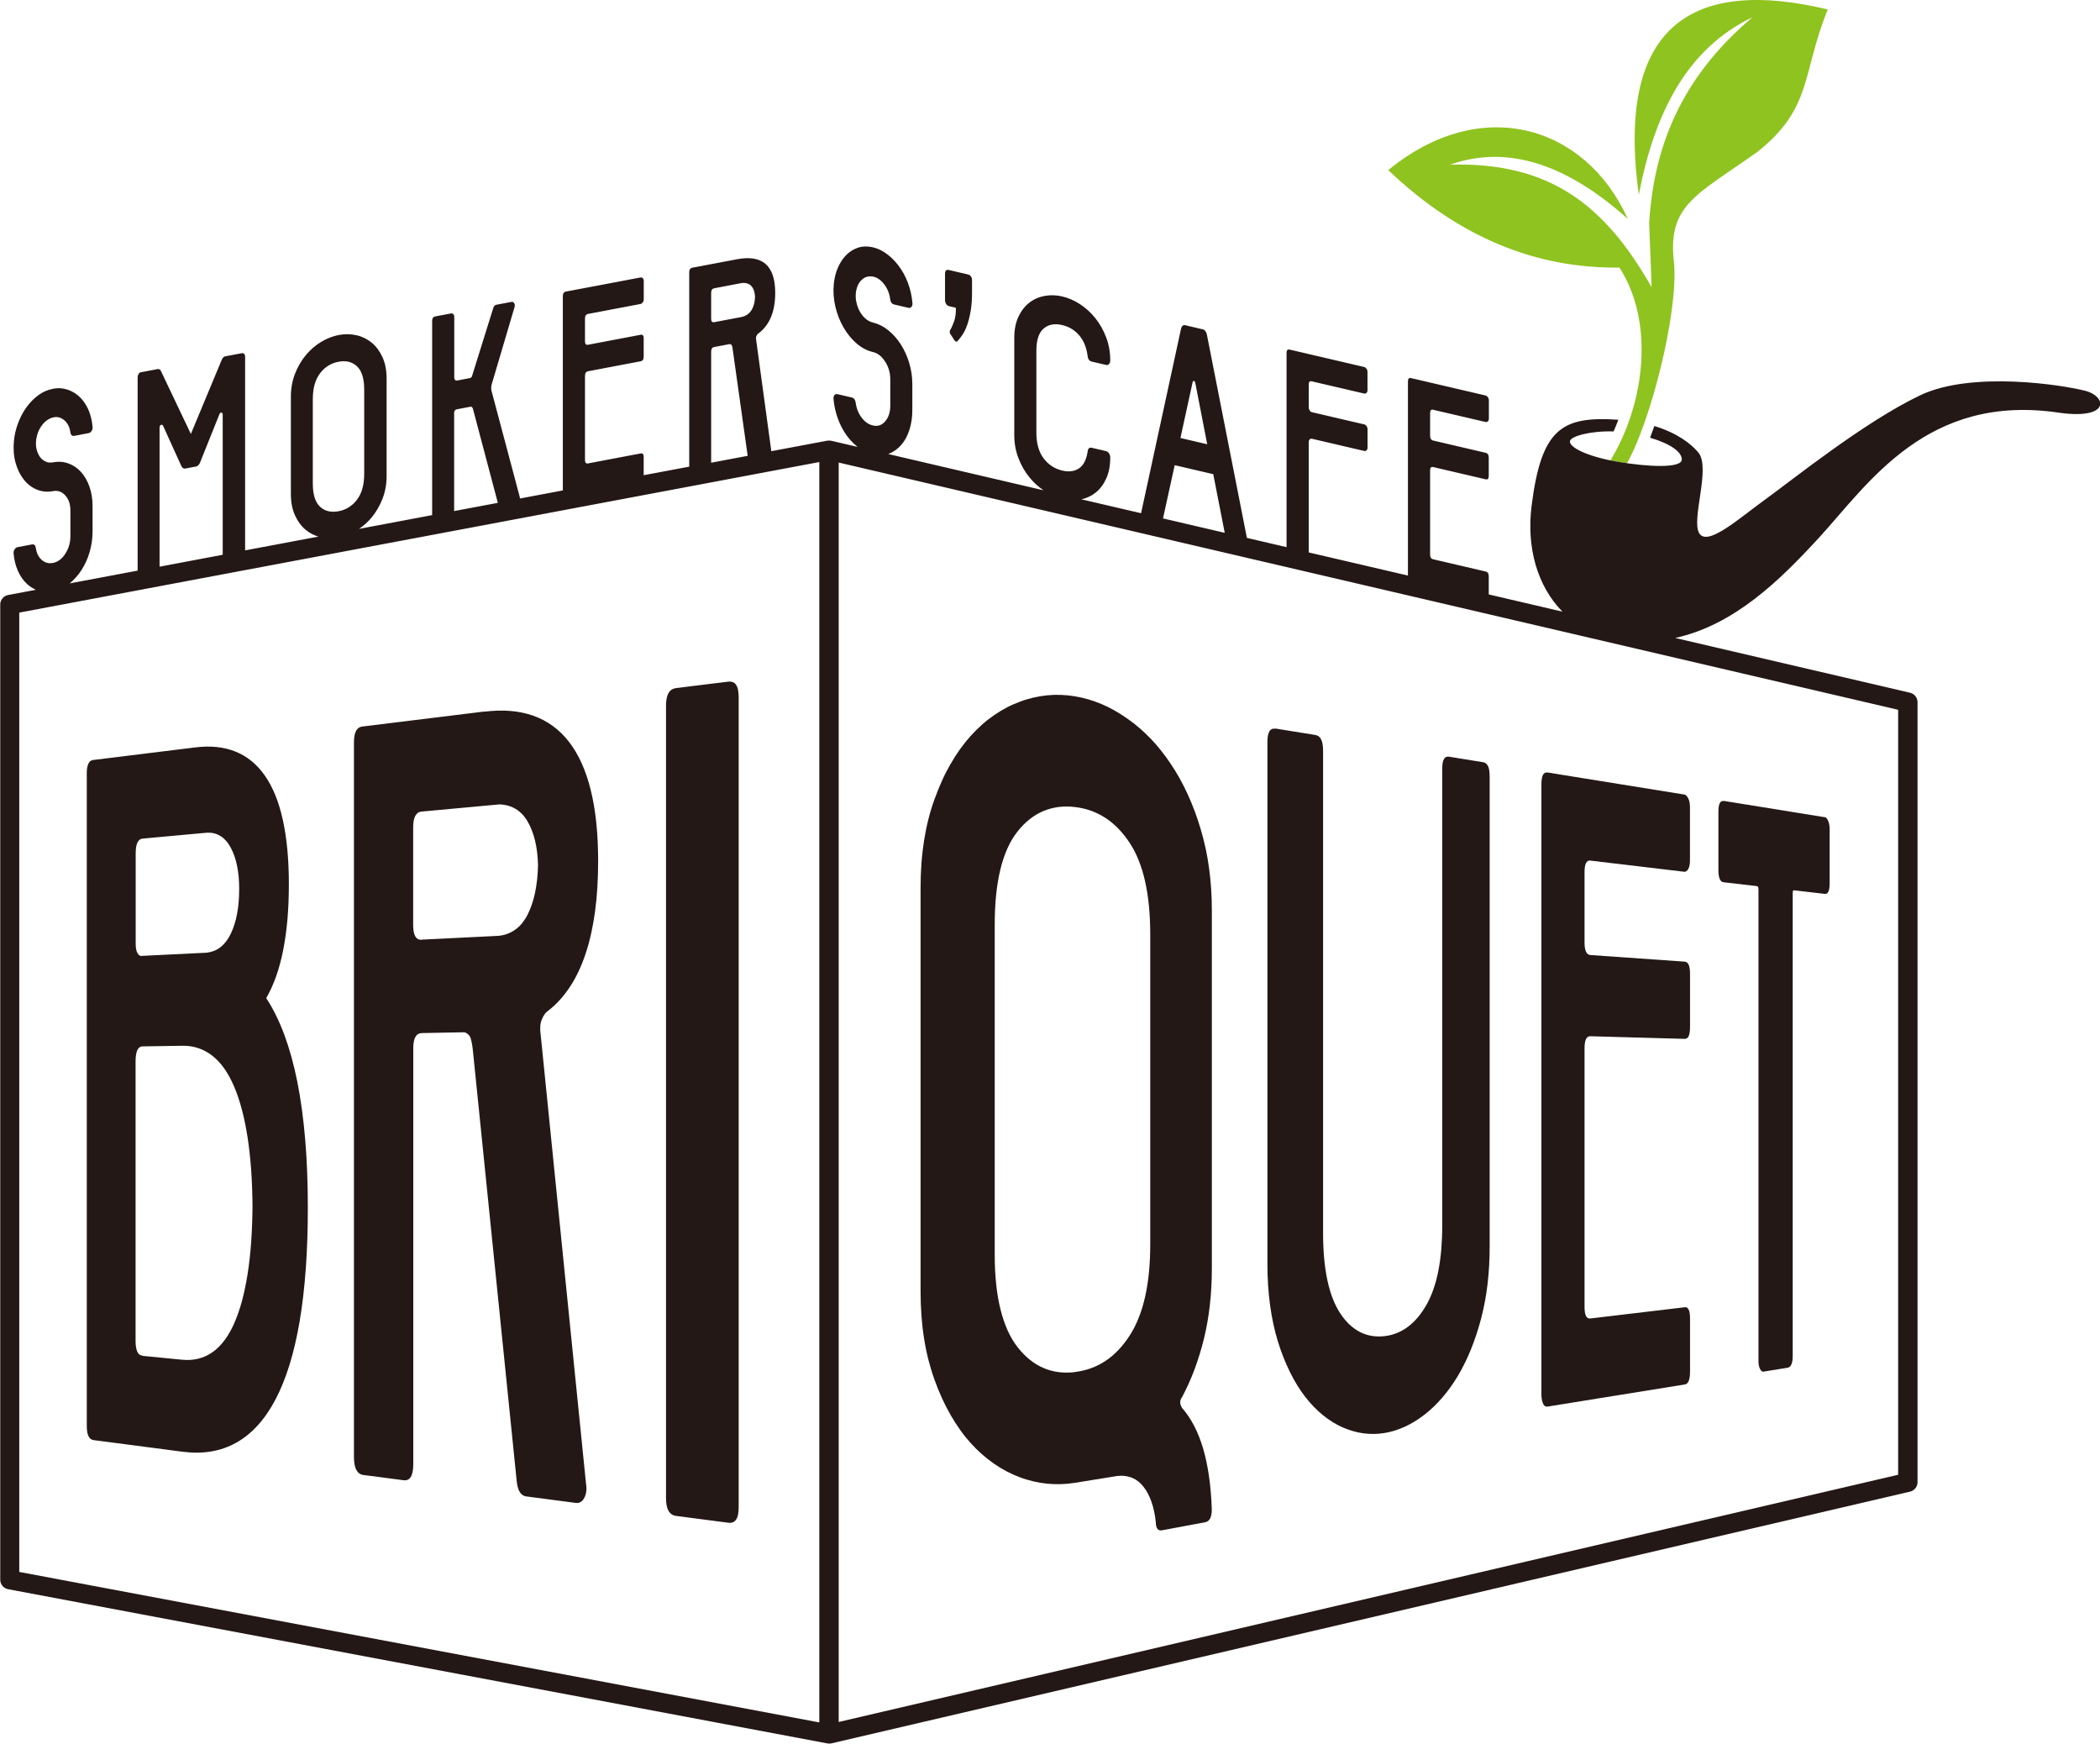
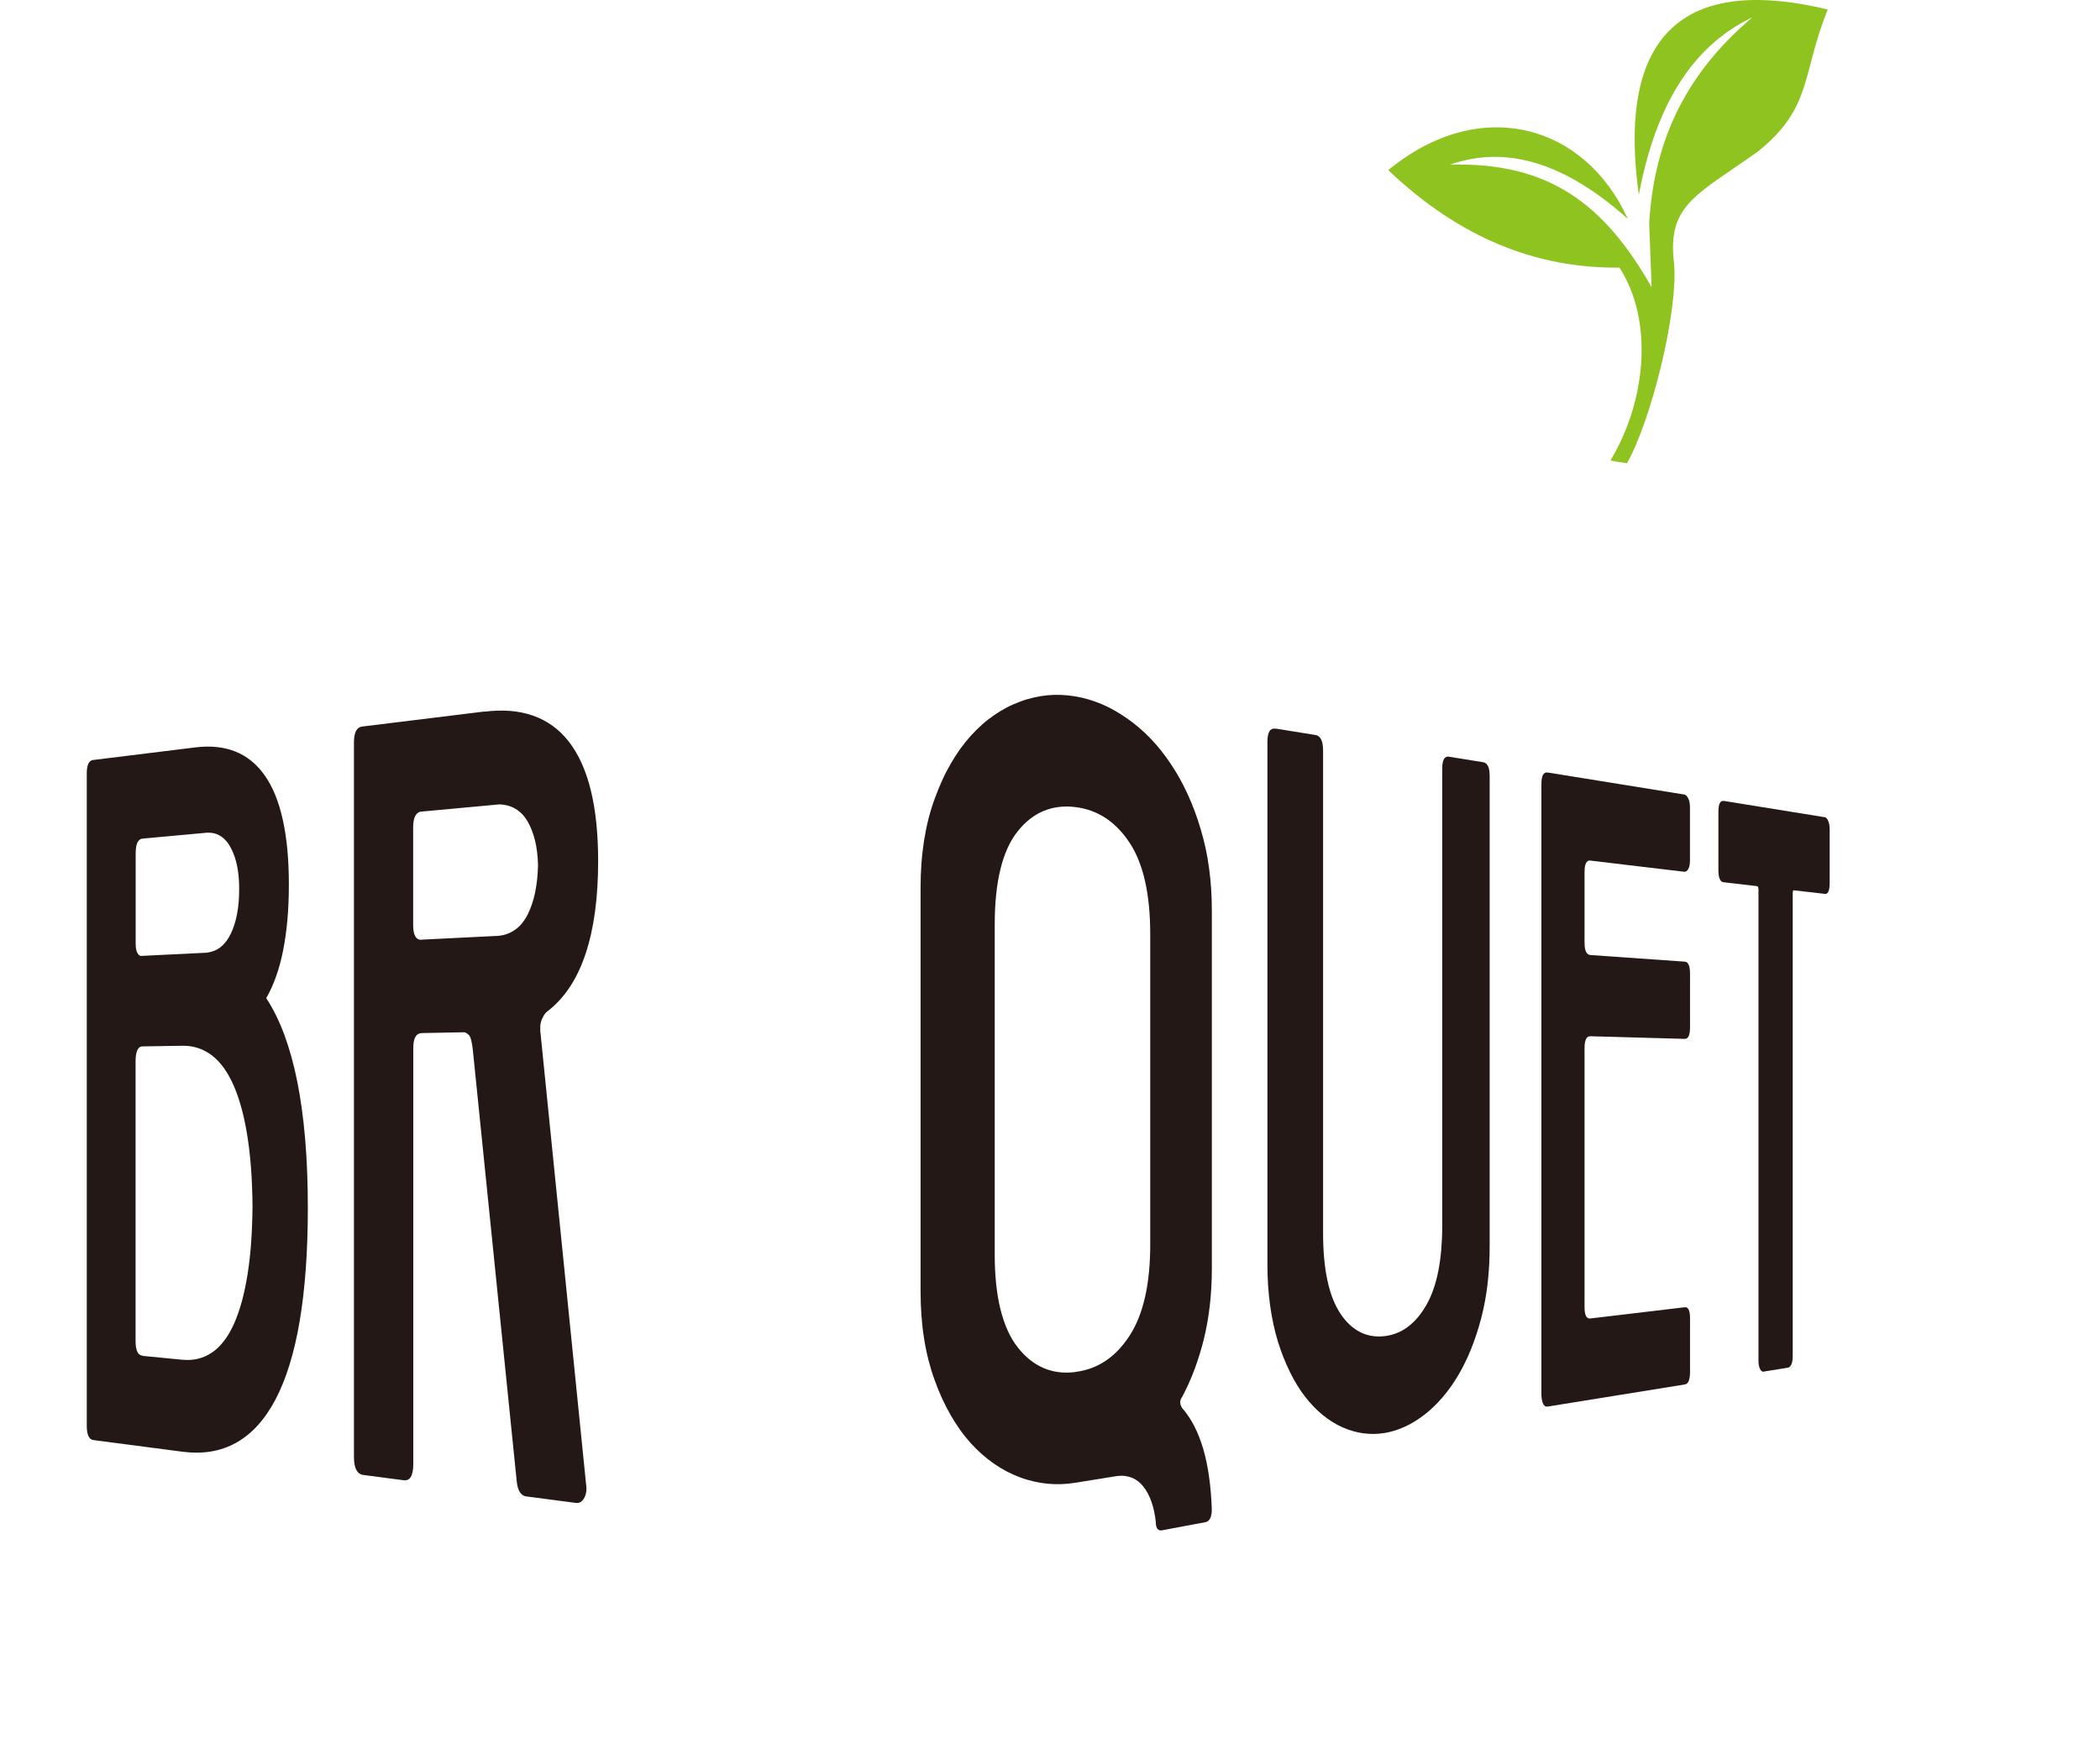
<svg xmlns="http://www.w3.org/2000/svg" id="_レイヤー_2" viewBox="0 0 368.5 305.96">
  <defs>
    <style>.cls-1{fill:#8fc31f;}.cls-2{fill:#231815;}</style>
  </defs>
  <g id="_レイヤー_1-2">
    <path class="cls-1" d="m308.25,26.76c9.9-7.8,7.87-13.84,12.48-25.1-28.61-6.83-36.54,8.1-33.16,32.5,2.74-14.28,8.42-25.63,19.96-31.14-12.75,10.74-17.36,23.07-18.14,36.15.14,3.74.29,7.48.43,11.22-8.3-14.58-17.99-21.97-35.35-21.5,10.22-3.61,20.62.07,31.17,9.51-7.52-16.6-25.92-21.81-42.03-8.55,12.55,11.96,26.13,17.28,40.56,17.1,6.09,9.42,4.63,23.56-1.57,33.84.39.08.77.16,1.18.23.57.1,1.14.18,1.72.26,4.12-7.28,8.91-25.95,8.28-34.89-1.33-10.36,3.75-12.05,14.46-19.64Z" />
    <path class="cls-2" d="m188.62,240.73c1-.12,1.95-.34,2.85-.67.9-.33,1.74-.76,2.54-1.29s1.55-1.17,2.25-1.91c.7-.74,1.36-1.58,1.97-2.52.61-.94,1.14-1.99,1.59-3.13.45-1.14.83-2.38,1.13-3.72.3-1.34.52-2.77.67-4.31.15-1.54.22-3.17.22-4.91v-54.22c0-1.78-.07-3.45-.22-5-.15-1.56-.37-3.01-.67-4.35-.3-1.35-.68-2.58-1.13-3.72-.45-1.14-.98-2.17-1.59-3.09-.61-.93-1.27-1.76-1.97-2.48s-1.45-1.36-2.25-1.88-1.65-.95-2.54-1.27-1.85-.54-2.85-.66c-1-.12-1.96-.12-2.88,0-.92.12-1.8.35-2.64.7s-1.64.83-2.39,1.42c-.76.59-1.47,1.31-2.13,2.14-.67.84-1.25,1.8-1.76,2.91-.5,1.1-.93,2.34-1.26,3.71-.34,1.37-.59,2.87-.76,4.51-.17,1.63-.25,3.4-.25,5.3v57.79c0,1.86.08,3.59.25,5.2.17,1.61.42,3.1.76,4.46s.76,2.6,1.26,3.71c.5,1.11,1.09,2.09,1.76,2.95.67.85,1.38,1.58,2.13,2.18s1.55,1.09,2.39,1.45,1.72.6,2.64.72c.92.12,1.88.12,2.88,0m0-118.57c.79.13,1.57.3,2.35.53s1.54.5,2.31.82,1.52.69,2.27,1.12c.75.42,1.49.89,2.23,1.41.74.51,1.45,1.06,2.14,1.66.69.59,1.35,1.22,1.99,1.88.64.66,1.25,1.37,1.84,2.11s1.16,1.52,1.7,2.34c.55.81,1.07,1.66,1.56,2.54s.95,1.8,1.39,2.75c.44.95.84,1.94,1.23,2.96.38,1.02.74,2.08,1.06,3.18.33,1.09.61,2.2.86,3.34s.45,2.3.61,3.5c.16,1.19.29,2.41.37,3.65.08,1.24.12,2.51.12,3.81v62.81c0,1.11-.03,2.2-.09,3.27-.06,1.07-.14,2.11-.26,3.13-.11,1.02-.26,2.02-.43,3s-.37,1.94-.6,2.88c-.23.94-.48,1.85-.76,2.75s-.57,1.77-.89,2.63c-.32.86-.66,1.69-1.03,2.51-.37.82-.76,1.61-1.17,2.39-.11.14-.19.28-.24.43s-.08.3-.08.46c0,.16.03.32.08.48s.14.34.24.51c.81.92,1.52,1.98,2.14,3.18s1.14,2.54,1.58,4.02c.43,1.48.77,3.1,1.02,4.87.25,1.77.41,3.68.48,5.74,0,.34-.02.64-.07.9s-.12.49-.22.68-.22.34-.36.45-.31.19-.51.22l-7.57,1.42c-.18.03-.34.03-.48-.02s-.25-.13-.34-.26-.16-.29-.21-.5-.07-.45-.07-.73c-.07-.65-.17-1.27-.3-1.85-.12-.58-.27-1.12-.45-1.63s-.38-.98-.61-1.42-.48-.84-.77-1.2c-.28-.37-.58-.68-.92-.95s-.69-.48-1.07-.64-.8-.27-1.24-.33-.91-.06-1.4,0l-7.46,1.2c-.81.13-1.62.21-2.42.23s-1.61,0-2.41-.08-1.6-.21-2.4-.4-1.6-.42-2.39-.72c-.8-.3-1.58-.65-2.33-1.04-.76-.4-1.5-.85-2.22-1.35s-1.43-1.06-2.11-1.66-1.35-1.26-1.99-1.97c-.64-.71-1.26-1.48-1.84-2.3s-1.14-1.69-1.67-2.61-1.03-1.9-1.5-2.92c-.47-1.03-.91-2.1-1.31-3.23-.41-1.13-.77-2.31-1.08-3.52-.31-1.22-.57-2.48-.77-3.78-.21-1.3-.36-2.64-.46-4.02-.1-1.38-.15-2.8-.15-4.26v-70.76c0-1.46.05-2.88.15-4.27s.26-2.73.46-4.03c.21-1.3.46-2.56.77-3.78s.67-2.39,1.08-3.51c.41-1.13.85-2.21,1.31-3.24s.97-2,1.5-2.92c.53-.92,1.09-1.79,1.67-2.61.59-.81,1.2-1.58,1.84-2.29.64-.71,1.3-1.37,1.99-1.98.68-.61,1.38-1.16,2.11-1.66s1.46-.95,2.22-1.35c.76-.4,1.54-.74,2.33-1.03.79-.3,1.59-.54,2.39-.72.8-.19,1.6-.32,2.4-.4s1.6-.1,2.41-.07,1.61.11,2.42.24" />
    <path class="cls-2" d="m223.8,127.83l7.02,1.13c.22.04.42.12.59.25s.31.31.42.53.2.49.25.81.09.68.09,1.1v84.64c0,1.61.06,3.12.19,4.52.13,1.4.32,2.7.58,3.89.26,1.19.57,2.27.96,3.24s.83,1.83,1.33,2.58c.5.75,1.05,1.39,1.62,1.93.58.53,1.19.96,1.84,1.29s1.32.54,2.04.66c.71.12,1.46.13,2.23.04s1.48-.27,2.17-.55,1.33-.64,1.94-1.1c.61-.46,1.18-1,1.72-1.64.54-.64,1.04-1.37,1.51-2.18.47-.82.87-1.73,1.22-2.72.35-.99.64-2.07.87-3.24s.4-2.42.52-3.77c.11-1.35.17-2.78.17-4.31v-80.03c0-.39.02-.73.07-1.01s.12-.52.22-.69.22-.3.37-.37.32-.09.52-.06l6,.97c.19.03.36.1.5.22s.26.28.36.48.17.45.21.75.07.63.07,1.01v82.43c0,1.16-.03,2.3-.09,3.41s-.16,2.2-.28,3.26-.28,2.09-.47,3.1-.41,1.99-.66,2.95c-.25.95-.53,1.88-.82,2.77-.29.89-.61,1.75-.94,2.58-.33.83-.69,1.63-1.07,2.4-.38.77-.77,1.51-1.19,2.22-.42.7-.86,1.38-1.31,2.01-.45.64-.93,1.24-1.42,1.82s-1,1.11-1.52,1.62c-.53.51-1.07.98-1.63,1.42-.56.44-1.13.83-1.71,1.19s-1.16.67-1.75.94-1.19.5-1.79.69c-.6.19-1.21.33-1.83.43s-1.23.15-1.84.16c-.61,0-1.23-.03-1.84-.11s-1.22-.21-1.83-.39-1.22-.4-1.83-.66c-.61-.27-1.2-.59-1.78-.95s-1.14-.76-1.69-1.21-1.08-.94-1.6-1.48-1.02-1.12-1.5-1.74c-.49-.63-.95-1.31-1.39-2.02s-.86-1.48-1.26-2.29-.77-1.66-1.13-2.55-.68-1.84-.99-2.82c-.31-.99-.57-2.01-.8-3.08-.23-1.07-.42-2.17-.58-3.32-.15-1.14-.27-2.33-.35-3.55-.08-1.22-.11-2.48-.11-3.77v-91.49c0-.43.03-.79.09-1.1s.15-.56.26-.75.26-.32.44-.4.38-.09.62-.06" />
    <path class="cls-2" d="m271.56,135.54l24,3.87c.07.01.13.03.19.07s.12.08.18.14.11.13.17.21.11.18.16.28c.05.1.09.21.13.33s.07.24.09.36.04.26.05.4.02.28.02.43v9.39c0,.15,0,.29-.02.42s-.03.26-.05.38-.05.23-.09.34-.08.21-.13.3c-.05.09-.1.17-.16.23s-.11.12-.17.16-.12.07-.18.09-.13.02-.19.02l-16.49-1.96c-.17-.02-.32,0-.45.08s-.24.2-.32.37-.15.39-.19.66-.06.58-.06.95v12.27c0,.36.02.68.06.95s.11.51.19.69.19.33.32.43.28.16.45.17l16.56,1.16c.15.01.29.06.41.16s.21.23.29.4.13.39.17.65.06.56.06.91v9.39c0,.34-.02.64-.06.9s-.1.47-.17.64-.17.3-.29.38-.25.12-.41.12l-16.56-.46c-.17,0-.32.04-.45.12s-.24.22-.32.4-.15.4-.19.67-.06.59-.06.95v45.32c0,.36.02.68.06.95s.11.49.19.66.19.3.32.37.28.1.45.08l16.56-1.97c.15-.02.29,0,.41.08s.21.19.29.35.13.36.17.61.06.54.06.88v9.44c0,.34-.02.64-.06.9s-.1.48-.17.67-.17.32-.29.43-.25.17-.41.19l-24.07,3.88c-.15.02-.29,0-.41-.06s-.23-.18-.32-.34-.16-.36-.22-.61-.1-.54-.13-.88v-.16s0-107.15,0-107.15c0-.37.02-.7.07-.97s.11-.49.2-.66.2-.29.34-.36.29-.09.47-.06" />
    <path class="cls-2" d="m302.44,140.52l17.77,2.87c.06,0,.11.03.17.06s.1.07.15.13.1.12.14.19.09.16.13.26c.04.1.08.2.11.3s.06.22.08.33.04.24.05.37.02.26.02.39v9.49c0,.34-.02.63-.05.88s-.09.46-.16.62-.16.28-.26.35-.23.1-.37.08l-5.42-.63s-.07,0-.1.02-.05.05-.07.09-.03.1-.04.17-.01.15-.01.24v81.17c0,.32-.02.61-.06.86s-.09.46-.17.63-.17.31-.28.41-.24.16-.39.18l-4.2.68c-.06,0-.12,0-.18,0s-.11-.04-.16-.08-.1-.09-.15-.15-.1-.14-.14-.22c-.05-.09-.09-.18-.12-.28s-.06-.21-.09-.32-.04-.23-.05-.36-.02-.26-.02-.4v-82.78c0-.1,0-.18-.02-.25s-.03-.13-.05-.18-.05-.09-.08-.11-.07-.04-.11-.05l-5.87-.68c-.15-.02-.28-.07-.39-.17s-.2-.24-.28-.41-.13-.4-.17-.65-.06-.55-.06-.89v-10.26c0-.34.02-.63.06-.88s.09-.45.17-.6.17-.27.28-.33.24-.09.39-.06" />
    <path class="cls-2" d="m25.02,237.87c-.21-.02-.38-.09-.54-.2s-.28-.28-.38-.49-.18-.47-.23-.78-.08-.67-.08-1.07v-49.13c0-.43.03-.81.08-1.13s.13-.59.23-.81.23-.38.38-.49.33-.17.54-.17l6.95-.11c1-.02,1.94.12,2.81.41.88.29,1.7.73,2.47,1.33s1.47,1.35,2.11,2.26c.64.91,1.22,1.98,1.74,3.2.52,1.22.97,2.58,1.36,4.06s.72,3.1.99,4.85c.27,1.75.47,3.62.62,5.63.14,2,.22,4.14.24,6.39-.02,2.25-.1,4.37-.24,6.36-.14,1.98-.35,3.84-.62,5.55-.27,1.71-.6,3.29-.99,4.74-.39,1.44-.85,2.75-1.36,3.92-.52,1.17-1.09,2.17-1.74,3.02-.64.85-1.34,1.54-2.11,2.07-.76.53-1.58.9-2.47,1.12s-1.82.27-2.81.18l-6.95-.68m-.35-70.17c-.15-.05-.27-.14-.38-.26s-.2-.27-.27-.45-.13-.4-.16-.65-.05-.53-.05-.84v-15.86c0-.41.03-.76.08-1.07s.13-.56.23-.77.23-.37.38-.49.33-.18.54-.2l11.33-1.04c.45-.01.87.03,1.26.13s.76.27,1.11.49.66.5.96.84.56.74.8,1.19c.24.45.45.94.64,1.47s.33,1.09.46,1.69.21,1.24.28,1.92c.06.68.09,1.39.09,2.13,0,.81-.03,1.57-.09,2.31s-.15,1.42-.28,2.08c-.12.66-.27,1.27-.46,1.85s-.39,1.12-.64,1.63c-.24.5-.51.95-.81,1.34s-.62.72-.97,1-.73.5-1.14.66-.84.27-1.3.33l-11.59.57m9.58-36.59l-17.94,2.21c-.18.02-.34.09-.48.2s-.25.26-.34.45-.16.43-.21.71-.07.61-.07.97v114.48c0,.39.02.74.07,1.04s.12.56.22.77.22.38.37.49.32.19.52.22l15.62,2.04c3.53.46,6.66-.05,9.38-1.56,2.75-1.52,5.06-4.05,6.93-7.6,1.88-3.57,3.3-8.16,4.25-13.77.95-5.62,1.43-12.25,1.43-19.86,0-4.28-.15-8.27-.46-11.95-.31-3.68-.77-7.06-1.38-10.14-.61-3.07-1.38-5.83-2.29-8.29-.91-2.45-1.97-4.59-3.17-6.42.66-1.14,1.23-2.41,1.73-3.81.5-1.4.91-2.94,1.24-4.6.33-1.67.58-3.47.75-5.39.17-1.93.25-3.99.25-6.17,0-4.34-.35-8.11-1.06-11.3-.7-3.18-1.75-5.77-3.15-7.77-1.39-1.99-3.11-3.4-5.16-4.22s-4.39-1.06-7.05-.73" />
    <path class="cls-2" d="m73.98,164.9c-.25.01-.46-.03-.65-.14s-.34-.26-.46-.48-.22-.49-.28-.82-.09-.71-.09-1.16v-17.1c0-.45.03-.84.09-1.18s.15-.62.28-.86.28-.41.46-.54.4-.2.65-.22l13.63-1.26c.54.01,1.05.09,1.53.22s.92.32,1.34.57.8.56,1.15.92c.35.37.67.8.95,1.28.28.48.53,1.01.75,1.57s.4,1.16.56,1.8.27,1.32.36,2.03c.09.72.14,1.47.16,2.26-.02.89-.07,1.74-.16,2.55-.09.81-.21,1.58-.36,2.3s-.34,1.41-.56,2.05-.47,1.24-.75,1.8c-.29.56-.61,1.05-.96,1.49s-.74.8-1.17,1.11-.88.55-1.37.74-1.02.31-1.57.37l-13.51.67m11.02-40.03l-21.47,2.64c-.24.03-.45.11-.63.24s-.33.31-.45.54-.21.51-.27.85-.09.72-.09,1.16v125.34c0,.49.03.93.1,1.31.07.38.17.71.31.97s.31.48.52.63.45.25.73.28l7.04.92c.28.04.53,0,.75-.09s.39-.27.53-.5.25-.54.32-.91.11-.81.11-1.31v-72.96c0-.45.03-.84.09-1.17s.15-.61.28-.84.28-.39.47-.5.4-.17.65-.18l7.42-.14c.05,0,.11,0,.18.03s.13.05.2.09.14.09.22.15.16.13.24.21c.08.08.15.19.22.33s.14.33.19.55.11.47.16.76.09.61.13.97l7.69,75.57c.04.43.1.81.19,1.14s.2.61.34.84.31.42.5.55.41.22.66.25l8.7,1.14c.16.02.31.02.45-.01s.27-.08.4-.16.24-.18.35-.3.2-.27.29-.44c.09-.17.16-.36.22-.55s.1-.39.12-.6.03-.42.02-.64-.03-.45-.07-.69l-7.96-78.82c-.04-.27-.06-.52-.07-.77s0-.48.01-.7.05-.44.1-.64.11-.39.19-.57c.08-.19.16-.36.25-.51s.18-.3.27-.42.2-.24.3-.33.22-.18.33-.25c1.43-1.13,2.69-2.52,3.78-4.18,1.09-1.66,2-3.59,2.73-5.78.73-2.19,1.28-4.65,1.65-7.36.37-2.72.55-5.69.55-8.92,0-4.78-.43-8.92-1.29-12.41-.86-3.49-2.14-6.32-3.84-8.51-1.69-2.17-3.78-3.69-6.28-4.57s-5.33-1.1-8.55-.7" />
-     <path class="cls-2" d="m127.81,119.6l-9.18,1.13c-.29.04-.55.13-.77.27s-.4.35-.55.61-.25.57-.33.94-.11.8-.11,1.28v139.05c0,.48.04.9.11,1.27.07.37.18.68.33.94s.33.46.55.61.48.24.77.28l9.18,1.2c.3.04.57.01.79-.08s.42-.25.57-.48.27-.52.34-.88.11-.78.11-1.27V122.33c0-.5-.04-.92-.11-1.28s-.19-.65-.34-.88c-.15-.23-.34-.39-.57-.48s-.49-.12-.79-.08" />
-     <path class="cls-2" d="m166.49,53.71l1.24.29c.03.92-.07,1.69-.29,2.33-.22.64-.45,1.15-.68,1.53-.16.27-.14.54.04.82.13.16.24.33.33.48.09.16.19.31.29.47.24.36.45.41.66.15.23-.25.5-.59.8-1.03.3-.43.57-.99.82-1.68.25-.68.45-1.5.62-2.46.17-.95.25-2.07.25-3.35v-2.07c0-.27-.06-.5-.19-.68-.13-.18-.3-.3-.51-.35l-3.38-.79c-.44-.1-.66.13-.66.7v4.55c0,.27.06.5.18.7.12.2.28.32.49.37Z" />
-     <path class="cls-2" d="m365.89,68.57c-3.8-1-19.85-3.56-28.97.8-9.85,4.71-22.45,14.87-27.07,18.2-4.62,3.33-10.17,8.36-11.66,6.02-1.49-2.34,2.05-11.48-.16-14.18-1.26-1.53-3.74-3.45-7.73-4.66-.25.71-.5,1.39-.75,2.05,3.59,1.07,5.52,2.47,5.57,3.79.06,1.64-6.04,1.33-11.32.42-5.38-.92-8.58-2.59-8.3-3.65.22-.83,3.62-1.79,7.65-1.66.3-.68.57-1.36.83-2.05-9.86-.67-13.51,1.47-15.22,15.1-.93,7.38,1.04,14.14,5.41,18.57l-12.93-3.02v-3.19c0-.47-.18-.74-.54-.83l-9.21-2.15c-.36-.08-.54-.36-.54-.84v-14.76c0-.47.18-.67.54-.58l9.21,2.15c.36.09.54-.11.54-.58v-3.23c0-.47-.18-.75-.54-.84l-9.21-2.15c-.36-.09-.54-.36-.54-.83v-3.99c0-.47.18-.67.54-.58l9.18,2.14c.16.04.29,0,.41-.11.12-.11.18-.26.18-.46v-3.23c0-.2-.06-.38-.18-.55-.12-.16-.25-.26-.41-.3l-13.07-3.05c-.36-.09-.54.11-.54.58v34.07l-17.41-4.06v-19.37c0-.17.05-.32.16-.44.1-.13.23-.17.39-.14l9.22,2.15c.13.03.25,0,.37-.12.12-.11.18-.26.18-.46v-3.24c0-.2-.06-.38-.18-.55-.12-.16-.24-.26-.37-.29l-9.22-2.15c-.16-.04-.29-.14-.39-.32-.1-.18-.16-.35-.16-.52v-3.99c0-.47.18-.67.54-.58l9.18,2.14c.16.04.29,0,.41-.11.12-.11.18-.26.18-.46v-3.24c0-.2-.06-.38-.18-.55-.12-.16-.25-.26-.41-.3l-13.07-3.05c-.36-.09-.54.11-.54.58v34.08l-6.96-1.62-7.03-35.72c-.13-.5-.36-.79-.7-.87l-3.11-.73c-.16-.04-.3,0-.43.1-.13.1-.22.25-.27.44l-7.03,32.45-10.48-2.44c.92-.2,1.74-.57,2.46-1.14.78-.61,1.41-1.43,1.89-2.47.48-1.03.72-2.27.72-3.72,0-.27-.07-.51-.21-.73-.14-.22-.32-.35-.53-.4l-2.49-.58c-.44-.1-.69.13-.74.69-.21,1.4-.71,2.37-1.5,2.91-.79.54-1.77.67-2.94.4-1.35-.32-2.44-1.03-3.29-2.16-.84-1.12-1.26-2.61-1.26-4.47v-14.41c0-1.85.42-3.15,1.26-3.87.84-.73,1.94-.94,3.29-.62,1.17.27,2.14.86,2.94,1.77.79.91,1.29,2.11,1.5,3.61.05.59.3.93.74,1.03l2.49.58c.21.05.38,0,.53-.16.14-.15.21-.36.21-.63,0-1.45-.24-2.8-.72-4.06-.48-1.26-1.11-2.37-1.89-3.35-.78-.97-1.67-1.79-2.68-2.45-1.01-.66-2.05-1.11-3.11-1.36-1.06-.25-2.1-.28-3.11-.1-1.01.19-1.91.58-2.69,1.19-.79.61-1.42,1.43-1.91,2.46-.48,1.03-.73,2.27-.73,3.72v17.03c0,1.45.24,2.8.73,4.06.48,1.26,1.12,2.38,1.91,3.35.73.91,1.57,1.67,2.5,2.3l-27.28-6.37c.06-.02.12-.03.18-.06.81-.33,1.52-.84,2.13-1.54.62-.7,1.09-1.58,1.43-2.64.34-1.06.51-2.21.51-3.45v-4.55c0-1.28-.18-2.52-.54-3.72-.36-1.21-.86-2.29-1.48-3.27-.62-.97-1.36-1.8-2.2-2.48-.84-.68-1.74-1.13-2.7-1.36-.47-.11-.9-.34-1.3-.69-.4-.35-.74-.78-1.01-1.27-.27-.49-.47-1.05-.6-1.67-.13-.62-.14-1.24-.04-1.87.13-.76.41-1.38.84-1.85.43-.47.94-.72,1.54-.75.88-.04,1.67.36,2.37,1.17.7.82,1.11,1.78,1.24,2.88.08.5.31.8.7.89l2.49.58c.21.05.38,0,.53-.16.14-.16.2-.37.18-.66-.11-1.27-.38-2.48-.82-3.63-.45-1.16-1.02-2.19-1.73-3.09-.71-.91-1.5-1.64-2.38-2.21-.88-.57-1.82-.9-2.8-.99-.78-.08-1.52.03-2.22.34-.7.3-1.32.74-1.85,1.33-.53.58-.97,1.29-1.32,2.12-.35.83-.58,1.75-.68,2.76-.13,1.38-.03,2.73.29,4.05.32,1.32.8,2.52,1.44,3.62.64,1.1,1.4,2.02,2.29,2.79.89.76,1.85,1.26,2.86,1.49.83.19,1.54.76,2.14,1.69.6.94.89,1.96.89,3.07v4.67c0,1.07-.27,1.95-.82,2.64-.54.69-1.22.97-2.02.85-.8-.12-1.51-.56-2.12-1.33-.61-.77-.98-1.68-1.11-2.72-.08-.51-.31-.81-.7-.9l-2.49-.58c-.21-.05-.38,0-.53.16-.14.16-.2.38-.17.66.1,1.2.36,2.35.76,3.46.4,1.11.93,2.11,1.58,3.01.57.78,1.21,1.42,1.9,1.97l-4.62-1.08s-.08,0-.12-.01c-.08-.01-.16-.03-.24-.03-.05,0-.1,0-.16.01-.06,0-.12,0-.18.01l-9.86,1.85c0-.07,0-.13,0-.2l-2.64-19.37c-.05-.26-.03-.49.08-.7.1-.2.23-.36.39-.45,1.92-1.47,2.88-3.83,2.88-7.06,0-4.79-2.24-6.75-6.73-5.9l-7.81,1.48c-.36.07-.55.34-.55.81v34.02s0,.05,0,.08l-7.99,1.5v-3.22c0-.47-.18-.67-.54-.6l-9.22,1.75c-.36.07-.54-.13-.54-.61v-14.75c0-.47.18-.74.54-.81l9.22-1.75c.36-.07.54-.34.54-.81v-3.24c0-.47-.18-.67-.54-.6l-9.22,1.75c-.36.07-.54-.13-.54-.61v-3.99c0-.47.18-.74.54-.81l9.18-1.74c.16-.03.29-.12.41-.28.12-.16.18-.34.18-.54v-3.24c0-.2-.06-.36-.18-.47-.12-.11-.25-.15-.41-.12l-13.07,2.47c-.36.07-.54.34-.54.81v34.08l-7.53,1.42c0-.07,0-.13-.01-.2l-4.98-18.72c-.08-.39-.06-.76.04-1.12l4.01-13.55c.08-.25.06-.47-.06-.67-.12-.2-.28-.28-.49-.24l-2.64.5c-.26.05-.44.24-.54.56l-3.69,11.82c-.05.28-.19.44-.43.49l-2.26.43c-.13.02-.24-.01-.33-.11-.09-.1-.14-.23-.14-.4v-10.67c0-.2-.06-.36-.17-.47-.11-.11-.24-.16-.37-.13l-2.8.53c-.36.07-.54.34-.54.81v34.05l-12.84,2.42c.83-.56,1.58-1.23,2.24-2.03.78-.94,1.4-2.03,1.89-3.26.48-1.24.72-2.58.72-4.03v-17.04c0-1.45-.24-2.7-.72-3.76-.48-1.05-1.11-1.91-1.89-2.55-.78-.64-1.67-1.08-2.68-1.31-1.01-.23-2.05-.24-3.11-.04-1.06.2-2.1.61-3.11,1.22-1.01.61-1.9,1.39-2.68,2.33-.78.94-1.41,2.03-1.89,3.26-.48,1.24-.72,2.58-.72,4.03v17.04c0,1.45.24,2.7.72,3.76.48,1.05,1.11,1.91,1.89,2.55.65.54,1.4.93,2.22,1.18l-12.86,2.42v-34.01c0-.2-.06-.36-.17-.47-.12-.11-.25-.15-.4-.12l-2.93.55c-.23.04-.42.23-.58.56l-5.44,13.06-5.25-11.04c-.13-.28-.32-.39-.58-.34l-2.96.56c-.16.03-.29.13-.39.3-.1.17-.16.36-.16.56v33.94l-11.92,2.24c.78-.65,1.48-1.43,2.07-2.34.61-.94,1.09-2,1.43-3.18.34-1.18.51-2.37.51-3.58v-4.45c0-1.25-.18-2.38-.54-3.41-.36-1.03-.86-1.89-1.48-2.58-.62-.69-1.35-1.19-2.2-1.5-.84-.31-1.74-.38-2.7-.2-.47.09-.9.05-1.3-.13-.4-.18-.74-.45-1.01-.82-.27-.37-.47-.83-.6-1.38-.13-.55-.14-1.15-.04-1.81.13-.8.41-1.52.84-2.16.43-.64.94-1.09,1.53-1.38.88-.4,1.67-.35,2.37.16.7.51,1.11,1.27,1.24,2.29.08.46.31.65.7.58l2.49-.47c.21-.04.38-.16.53-.38.14-.21.2-.45.17-.72-.1-1.19-.38-2.26-.82-3.21-.45-.94-1.02-1.71-1.73-2.3-.71-.59-1.5-.98-2.38-1.17-.88-.19-1.82-.12-2.8.2-.78.25-1.52.67-2.22,1.26-.7.59-1.32,1.28-1.85,2.07-.53.79-.97,1.67-1.32,2.63-.35.96-.58,1.95-.68,2.98-.13,1.41-.03,2.68.29,3.84.32,1.15.8,2.13,1.44,2.94.64.81,1.4,1.4,2.29,1.76.89.37,1.85.46,2.86.27.83-.16,1.54.1,2.14.76.6.67.89,1.54.89,2.62v4.57c0,1.05-.27,2.02-.82,2.92-.54.9-1.22,1.46-2.02,1.68-.8.22-1.51.08-2.12-.42-.61-.5-.98-1.23-1.11-2.19-.08-.46-.31-.66-.7-.58l-2.49.47c-.21.04-.38.17-.53.38-.14.21-.2.45-.18.71.1,1.13.35,2.15.76,3.07.4.92.93,1.68,1.58,2.28.48.45,1.01.79,1.58,1.04l-4.88.92c-.8.15-1.38.85-1.38,1.66v171.12c0,.81.58,1.51,1.38,1.66l143.77,27.06c.1.02.21.03.31.03.13,0,.26-.01.38-.04l189.29-44.17c.76-.18,1.31-.86,1.31-1.65V123.2c0-.79-.54-1.47-1.31-1.65l-41.21-9.61c10.39-2.3,18.34-10.1,25.17-17.53,8.66-9.41,18.93-25.55,42.36-21.97,8.79,1.18,8.23-2.87,4.43-3.87Zm-241.1-17.18c0-.47.18-.74.54-.81l4.84-.92c.75-.07,1.31.11,1.7.56.39.45.59,1.08.62,1.88-.03.91-.23,1.69-.62,2.31-.39.63-.97,1.04-1.74,1.21l-4.8.91c-.36.07-.54-.13-.54-.6v-4.55Zm0,29.72v-19.41c0-.47.18-.74.54-.81l2.67-.51c.08-.01.17,0,.29.07.12.06.2.27.25.63l2.66,18.9-6.42,1.21s0-.06,0-.09Zm-45.11-8.59c0-.4.16-.64.47-.7l2.41-.46c.18-.03.33.09.43.37l4.37,16.5-7.67,1.44v-17.17Zm-24.79,12.31v-14.77c0-1.93.42-3.44,1.26-4.55.84-1.11,1.93-1.79,3.27-2.04,1.32-.25,2.39.02,3.23.81.84.79,1.26,2.15,1.26,4.07v14.77c0,1.93-.42,3.45-1.26,4.55-.84,1.11-1.92,1.78-3.23,2.03-1.34.25-2.43-.01-3.27-.8-.84-.79-1.26-2.15-1.26-4.07Zm-26.89-9.8c0-.24.08-.39.23-.47.16-.08.29-.03.39.15l3.23,7.12c.18.3.4.43.66.38l1.91-.36c.26-.05.48-.26.66-.63l3.42-8.53c.08-.22.19-.31.35-.29.16.02.23.15.23.39v24.55l-11.08,2.09v-24.39Zm115.79,227.19L3.38,275.81V107.49l140.39-26.42v221.16Zm65.49-235.18c.05-.16.13-.22.23-.2.11.02.18.13.23.31l2.1,10.8-4.7-1.1,2.14-9.81Zm-3.15,14.58l6.77,1.58,2.01,10.29-10.83-2.53,2.05-9.34Zm126.95,177.14l-185.91,43.38V81.16l185.91,43.38v134.22Z" />
  </g>
</svg>